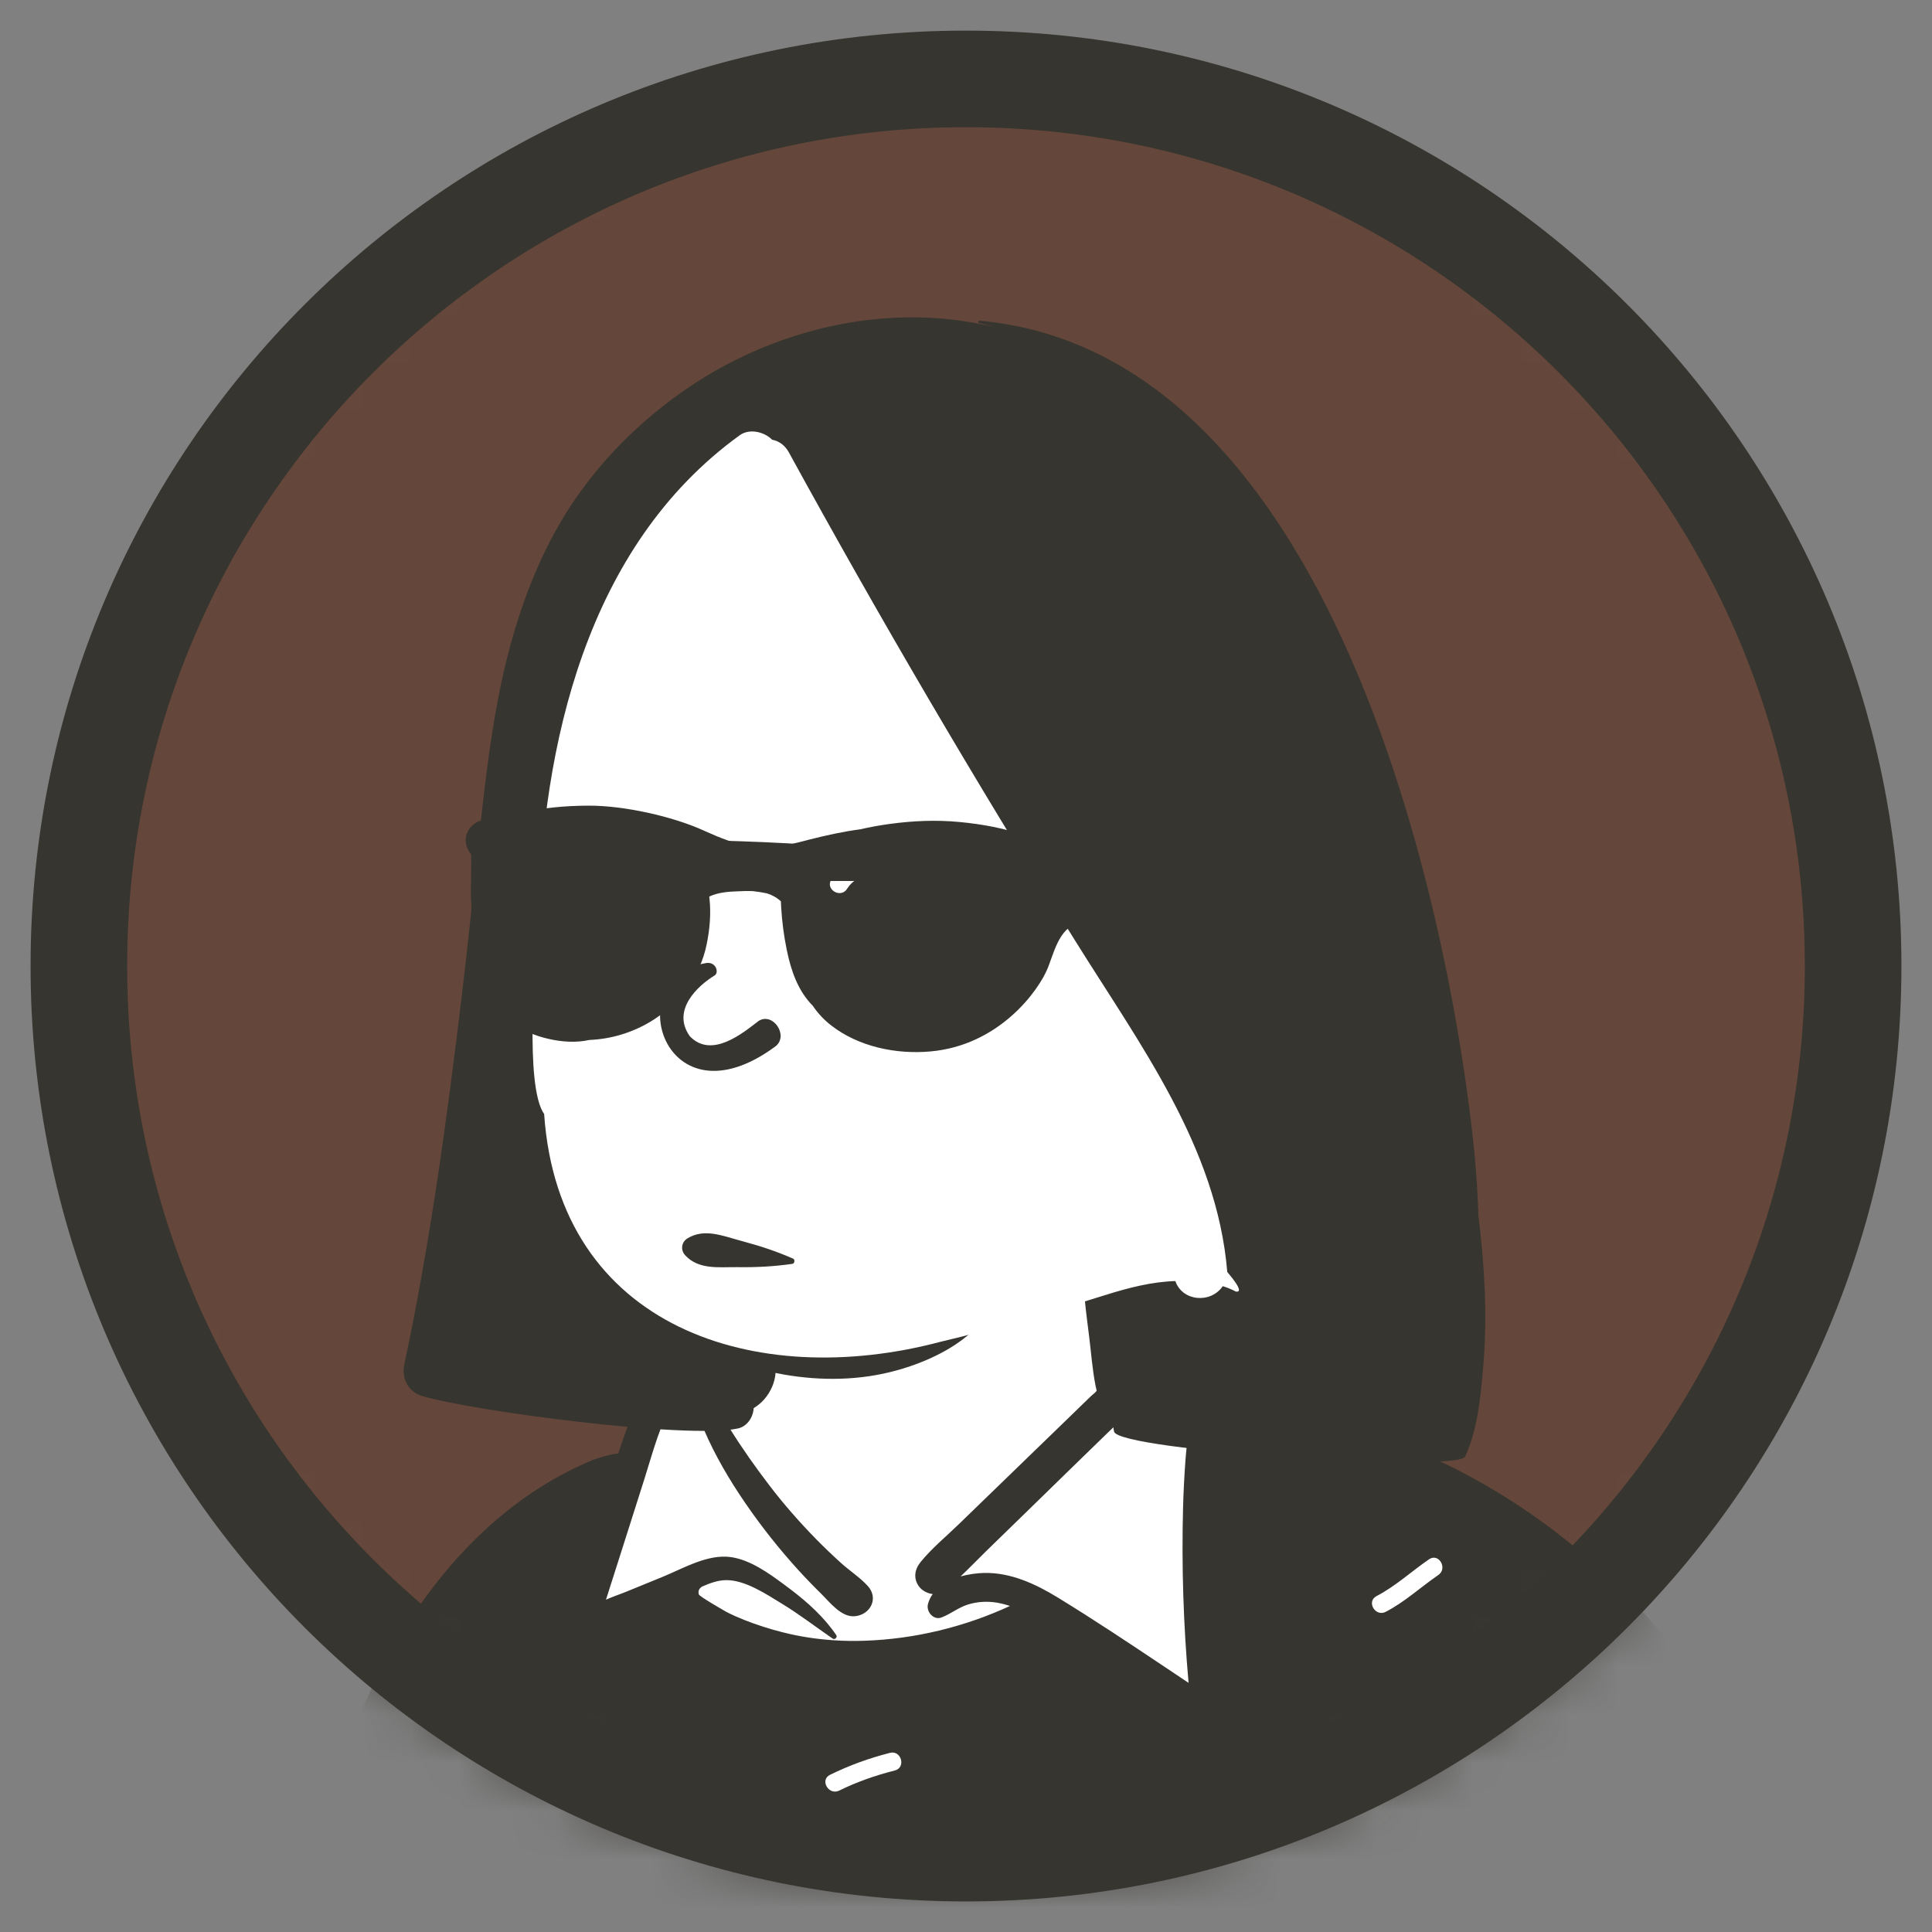
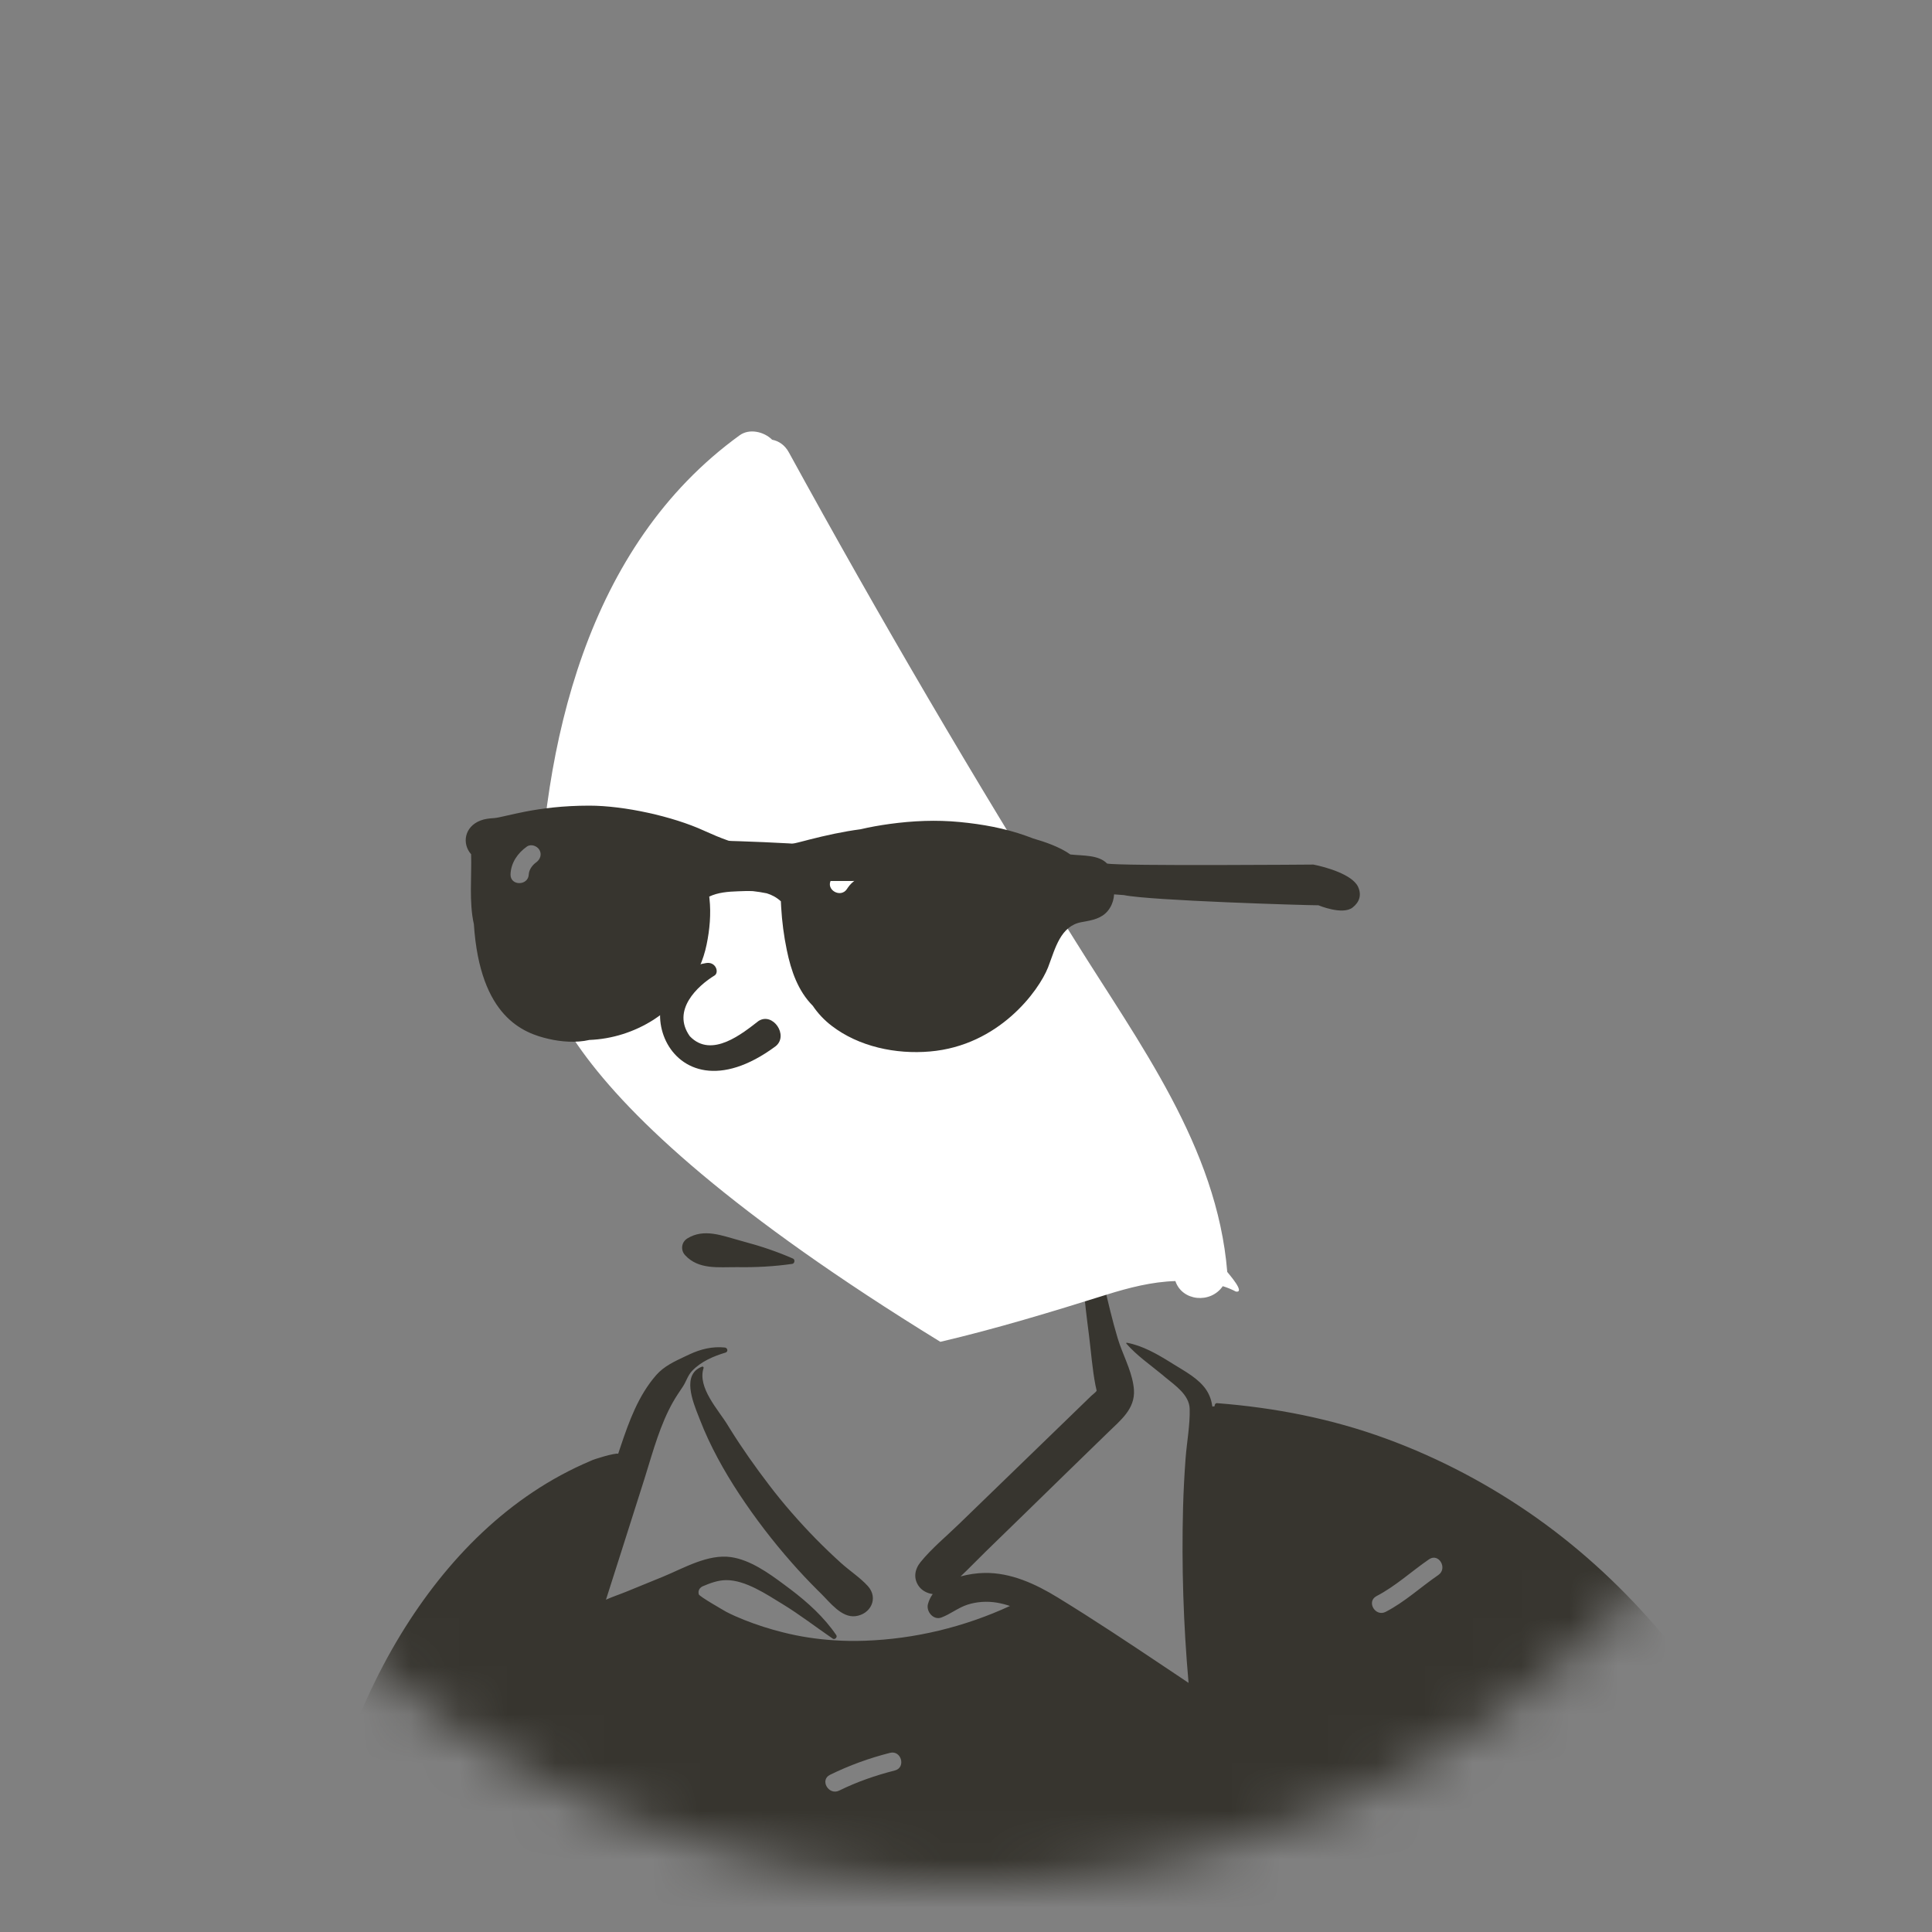
<svg xmlns="http://www.w3.org/2000/svg" width="40" height="40" viewBox="0 0 40 40" fill="none">
  <rect x="0" y="0" width="40" height="40" fill="#808080" stroke="none" />
  <mask id="mask0_79_4156" style="mask-type:luminance" maskUnits="userSpaceOnUse" x="1" y="1" width="38" height="39">
    <path d="M1 20C1 9.507 9.507 1 20 1C30.493 1 39 9.507 39 20C39 30.494 30.493 39 20 39C9.507 39 1 30.494 1 20Z" fill="white" />
  </mask>
  <g mask="url(#mask0_79_4156)">
-     <path d="M1 20C1 9.507 9.507 1 20 1C30.493 1 39 9.507 39 20C39 30.494 30.493 39 20 39C9.507 39 1 30.494 1 20Z" fill="#64473A" />
-     <path fill-rule="evenodd" clip-rule="evenodd" d="M36.429 59.762C33.537 59.843 30.806 59.932 27.92 59.762C23.301 59.476 9.748 59.991 6.769 59.762C6.544 59.744 5.771 59.991 5.755 59.762C5.624 58.165 5.539 42.006 5.928 40.894C6.317 39.782 8.237 34.438 10.685 31.945C11.367 31.272 12.405 31.011 12.979 30.233C13.473 29.384 13.435 28.887 13.924 28.44C14.135 28.246 14.635 28.168 15.007 27.899C15.38 27.528 15.027 26.71 15.18 26.194C15.496 24.902 16.66 24.074 17.932 23.879C19.7 23.456 21.567 23.856 22.414 25.245C22.729 25.763 22.561 26.391 22.949 27.22C22.921 27.846 23.652 27.998 24.089 28.245L24.957 29.123C27.63 30.628 30.774 31.44 33.116 33.461C35.107 35.482 37.088 37.818 37.971 40.552C38.154 41.297 38.214 42.067 38.289 42.827C38.506 45.052 39.108 47.211 39.627 49.379C40.218 52.108 40.769 55.006 39.972 57.763C39.743 58.346 36.952 59.735 36.429 59.762Z" fill="white" />
    <path fill-rule="evenodd" clip-rule="evenodd" d="M22.567 25.468C22.544 25.392 22.444 25.413 22.437 25.486C22.361 26.198 22.456 26.942 22.547 27.65C22.59 27.992 22.615 28.347 22.681 28.684C22.69 28.72 22.698 28.756 22.705 28.792C22.684 28.831 22.619 28.874 22.589 28.904L22.455 29.034L22.188 29.293C21.665 29.799 21.143 30.306 20.62 30.812L19.852 31.556C19.589 31.811 19.291 32.056 19.06 32.34C18.934 32.495 18.906 32.684 19.029 32.849C19.09 32.931 19.2 32.991 19.311 33.003C19.267 33.063 19.234 33.132 19.213 33.208C19.169 33.363 19.326 33.553 19.493 33.488C19.682 33.416 19.838 33.285 20.031 33.223C20.226 33.16 20.437 33.148 20.639 33.181C20.731 33.197 20.822 33.22 20.91 33.25C19.965 33.685 18.943 33.934 17.9 33.97C17.688 33.977 17.476 33.975 17.265 33.96C16.909 33.937 16.557 33.884 16.21 33.796C15.938 33.728 15.668 33.642 15.406 33.538C15.278 33.487 15.151 33.431 15.028 33.367L15.017 33.36C14.989 33.343 14.476 33.052 14.467 33.008C14.459 32.965 14.459 32.949 14.475 32.911C14.492 32.873 14.538 32.847 14.538 32.847C14.697 32.779 14.861 32.716 15.034 32.715C15.433 32.712 15.868 33.008 16.197 33.208C16.559 33.429 16.892 33.687 17.241 33.926C17.249 33.932 17.258 33.934 17.267 33.934C17.303 33.934 17.337 33.889 17.314 33.853C17.064 33.485 16.727 33.179 16.374 32.911L16.232 32.805C15.909 32.564 15.531 32.297 15.139 32.239C14.657 32.168 14.155 32.468 13.726 32.644L12.965 32.955C12.83 33.01 12.682 33.058 12.546 33.12L12.864 32.123C13.024 31.625 13.182 31.125 13.34 30.626L13.37 30.529C13.527 30.022 13.671 29.495 13.931 29.032C13.994 28.921 14.065 28.816 14.136 28.711C14.209 28.602 14.236 28.482 14.328 28.384C14.51 28.191 14.772 28.078 15.021 28.004C15.082 27.985 15.064 27.905 15.007 27.899C14.751 27.872 14.507 27.932 14.276 28.04L14.18 28.085C13.961 28.189 13.748 28.285 13.585 28.471C13.215 28.895 13.023 29.429 12.846 29.957L12.799 30.098C12.733 30.077 12.284 30.213 12.228 30.246C10.544 30.958 9.247 32.284 8.299 33.837C7.26 35.539 6.694 37.484 6.227 39.409C6.083 40.003 5.945 40.599 5.813 41.196C6.403 41.423 7.03 41.542 7.582 41.862C7.793 41.983 7.603 42.31 7.392 42.188C6.874 41.888 6.285 41.778 5.731 41.567C5.431 42.95 5.164 44.34 4.94 45.736C4.253 50.02 3.819 54.374 3.847 58.716C3.847 58.812 3.875 58.919 3.928 59.012C3.897 58.996 3.873 58.978 3.859 58.957C3.685 58.683 3.248 58.937 3.424 59.212L3.449 59.252C3.581 59.454 3.703 59.61 3.934 59.724C4.167 59.84 4.419 59.858 4.676 59.865C5.55 59.888 6.423 59.903 7.297 59.914C7.417 58.979 7.466 58.035 7.631 57.105C7.674 56.865 8.038 56.967 7.995 57.205C7.836 58.103 7.785 59.014 7.674 59.919C9.542 59.938 11.412 59.939 13.279 59.944C15.81 59.952 18.34 59.947 20.87 59.945H21.955C24.878 59.945 27.801 59.935 30.724 59.916L31.42 59.911C31.696 58.28 31.884 56.635 31.888 54.978C31.888 54.735 32.266 54.734 32.266 54.978C32.262 56.633 32.076 58.278 31.802 59.908C32.494 59.905 33.186 59.908 33.878 59.933L34.23 59.945C34.935 59.969 35.642 59.984 36.345 59.928C37.126 59.865 37.916 59.722 38.617 59.354C38.932 59.187 39.21 58.975 39.447 58.725C39.206 58.586 38.961 58.451 38.727 58.297C38.525 58.165 38.714 57.837 38.918 57.971C39.17 58.136 39.435 58.28 39.694 58.432C39.882 58.181 40.036 57.903 40.153 57.603C40.337 57.129 40.409 56.62 40.471 56.118C40.544 55.527 40.574 54.931 40.574 54.336C40.574 53.084 40.442 51.836 40.259 50.599C40.083 49.414 39.851 48.239 39.605 47.067L39.572 46.907C39.329 45.755 39.098 44.6 38.821 43.456C38.564 42.399 38.267 41.346 37.914 40.314C37.599 40.509 37.27 40.679 36.96 40.882C36.755 41.016 36.566 40.688 36.769 40.556C37.099 40.339 37.452 40.159 37.786 39.948C37.39 38.843 36.926 37.763 36.37 36.729C35.255 34.658 33.754 32.806 31.83 31.438C30.867 30.754 29.811 30.194 28.701 29.787C27.57 29.372 26.398 29.144 25.2 29.051C25.166 29.047 25.146 29.079 25.148 29.109L25.148 29.114L25.101 29.122C25.084 29.003 25.048 28.889 24.979 28.783C24.823 28.543 24.528 28.389 24.292 28.242L24.236 28.207C23.955 28.033 23.658 27.861 23.331 27.8C23.32 27.798 23.313 27.81 23.321 27.819C23.536 28.066 23.812 28.255 24.064 28.463L24.122 28.512C24.331 28.684 24.623 28.88 24.631 29.168C24.64 29.507 24.571 29.86 24.546 30.198C24.521 30.536 24.503 30.873 24.494 31.211C24.462 32.422 24.501 33.635 24.608 34.842L24.134 34.525C23.396 34.031 22.656 33.538 21.9 33.075C21.443 32.795 20.929 32.556 20.381 32.566C20.228 32.569 20.055 32.592 19.888 32.638C20.067 32.469 20.239 32.288 20.414 32.118C20.703 31.837 20.991 31.555 21.28 31.275L22.111 30.464L22.944 29.654C23.202 29.402 23.504 29.17 23.477 28.773C23.454 28.456 23.293 28.142 23.183 27.837C23.168 27.792 23.154 27.749 23.14 27.706C22.918 26.968 22.792 26.203 22.567 25.468ZM11.814 57.13C11.986 56.958 12.254 57.225 12.082 57.397L11.991 57.488C11.838 57.64 11.688 57.796 11.582 57.984L11.567 58.012C11.454 58.227 11.127 58.036 11.241 57.821C11.381 57.555 11.604 57.34 11.814 57.13ZM19.188 57.081C19.735 56.977 20.264 56.977 20.811 57.081C21.05 57.127 20.949 57.491 20.711 57.446C20.232 57.354 19.767 57.354 19.288 57.446C19.05 57.491 18.949 57.127 19.188 57.081ZM26.586 53.272C26.822 53.212 26.923 53.576 26.687 53.636L26.571 53.665C26.176 53.763 25.8 53.836 25.39 53.745C25.155 53.693 25.25 53.338 25.481 53.379L25.49 53.381C25.869 53.464 26.219 53.365 26.586 53.272ZM13.446 50.817C13.621 50.647 13.888 50.914 13.713 51.084C13.495 51.296 13.239 51.457 12.927 51.466C12.688 51.472 12.684 51.106 12.916 51.089L12.927 51.088C13.136 51.082 13.302 50.957 13.446 50.817ZM35.681 49.807C35.463 49.699 35.654 49.372 35.871 49.481L37.177 50.134C37.395 50.243 37.204 50.569 36.986 50.46L35.681 49.807ZM9.881 49.89C10.124 49.884 10.124 50.262 9.881 50.269C9.652 50.275 9.418 50.362 9.214 50.46C8.997 50.566 8.805 50.241 9.024 50.134C9.29 50.005 9.582 49.899 9.881 49.89ZM22.08 48.066C21.88 47.93 22.069 47.602 22.271 47.74C22.546 47.926 22.796 48.148 23.067 48.341L23.141 48.393C23.341 48.529 23.152 48.856 22.951 48.719C22.65 48.515 22.381 48.27 22.08 48.066ZM8.031 45.319C8.274 45.319 8.274 45.697 8.031 45.697H7.985C7.784 45.696 7.573 45.69 7.386 45.771L7.365 45.78C7.146 45.883 6.954 45.557 7.174 45.454C7.448 45.325 7.734 45.319 8.031 45.319ZM29.012 45.049L28.98 45.037C28.753 44.956 28.851 44.59 29.081 44.673C29.427 44.797 29.696 45.032 29.996 45.236C30.196 45.372 30.007 45.7 29.805 45.562C29.547 45.387 29.306 45.164 29.012 45.049ZM14.841 44.066L14.79 44.038C14.574 43.927 14.765 43.601 14.981 43.712C15.152 43.8 15.306 43.918 15.474 44.011L15.525 44.038C15.741 44.15 15.55 44.476 15.334 44.365C15.163 44.277 15.009 44.159 14.841 44.066ZM20.589 40.405L20.628 40.368C20.801 40.197 21.069 40.464 20.895 40.635C20.46 41.06 19.946 41.383 19.427 41.696L19.333 41.753C19.124 41.878 18.934 41.551 19.142 41.426L19.281 41.343C19.742 41.065 20.197 40.778 20.589 40.405ZM31.043 40.052C30.897 39.862 31.215 39.675 31.364 39.855L31.369 39.862C31.522 40.059 31.703 40.239 31.892 40.403L31.928 40.433C32.04 40.529 32.245 40.734 32.403 40.748C32.644 40.768 32.646 41.146 32.403 41.125C32.158 41.105 31.948 40.933 31.763 40.784C31.494 40.57 31.253 40.325 31.043 40.052ZM10.944 38.675C10.768 38.511 11.028 38.248 11.205 38.402L11.211 38.408C11.539 38.717 12.011 38.8 12.433 38.904C12.669 38.962 12.569 39.327 12.333 39.268L12.14 39.221C11.709 39.113 11.276 38.988 10.944 38.675ZM18.426 36.291C18.662 36.231 18.762 36.596 18.526 36.656C18.126 36.758 17.746 36.889 17.375 37.072C17.157 37.179 16.966 36.853 17.184 36.746C17.584 36.549 17.995 36.401 18.426 36.291ZM14.567 28.324C14.572 28.307 14.554 28.288 14.537 28.294C14.113 28.452 14.338 29.008 14.47 29.34L14.494 29.401C14.7 29.934 14.989 30.453 15.303 30.93C15.632 31.429 15.998 31.907 16.394 32.356C16.565 32.551 16.744 32.74 16.927 32.923L16.997 32.992C17.183 33.175 17.423 33.497 17.711 33.461C18.022 33.424 18.195 33.092 17.969 32.839C17.808 32.661 17.587 32.519 17.408 32.356C17.23 32.195 17.058 32.03 16.89 31.859C16.548 31.509 16.223 31.139 15.926 30.749C15.638 30.372 15.364 29.985 15.114 29.583L15.064 29.502C14.874 29.189 14.434 28.728 14.567 28.324ZM29.588 32.283C29.789 32.146 29.978 32.473 29.779 32.609C29.411 32.861 29.088 33.165 28.69 33.371C28.477 33.482 28.288 33.165 28.492 33.05L28.5 33.045C28.897 32.839 29.221 32.534 29.588 32.283Z" fill="#37352F" />
-     <path fill-rule="evenodd" clip-rule="evenodd" d="M8.37 28.253C8.909 25.723 9.254 23.16 9.564 20.594C9.713 19.351 9.833 18.105 9.971 16.861C10.101 15.702 10.251 14.539 10.553 13.411C10.834 12.362 11.245 11.325 11.851 10.419C12.418 9.571 13.132 8.844 13.951 8.237C15.57 7.037 17.64 6.399 19.654 6.61C19.958 6.643 20.259 6.695 20.558 6.763C20.463 6.735 20.367 6.709 20.27 6.687C20.239 6.679 20.253 6.637 20.283 6.64C28.475 7.384 30.402 21.637 30.578 24.511C30.591 24.735 30.602 24.957 30.61 25.181C30.672 25.679 30.717 26.179 30.739 26.681C30.764 27.259 30.752 27.841 30.698 28.417C30.644 29.008 30.581 29.614 30.335 30.157C30.184 30.491 23.138 30.034 23.065 29.638C22.918 28.841 22.842 28.018 22.888 27.207C22.91 26.818 22.95 26.432 23.034 26.051C23.056 25.947 23.08 25.752 23.141 25.598C22.498 24.376 21.791 23.189 21.064 22.016C19.549 19.573 17.939 17.176 16.701 14.575C16.081 13.272 15.469 11.888 15.176 10.46L15.129 10.469C15.135 10.486 15.131 10.507 15.114 10.519C13.768 11.449 12.869 12.859 12.287 14.369C11.608 16.126 11.279 18.024 11.326 19.907C11.401 22.899 12.535 26.597 15.743 27.543C16.475 27.759 17.265 27.82 18.015 27.662C18.369 27.588 18.716 27.472 19.035 27.303C19.389 27.114 19.68 26.847 20.012 26.628C20.316 26.427 20.674 26.818 20.5 27.116C20.114 27.772 19.283 28.174 18.57 28.371C17.809 28.583 17.007 28.593 16.232 28.459C16.173 28.448 16.115 28.437 16.057 28.425C16.043 28.619 15.96 28.813 15.824 28.97C15.763 29.041 15.688 29.103 15.604 29.154C15.593 29.344 15.47 29.535 15.272 29.576C14.21 29.797 9.799 29.218 8.738 28.902C8.453 28.817 8.309 28.538 8.37 28.253Z" fill="#37352F" />
-     <path fill-rule="evenodd" clip-rule="evenodd" d="M11.14 19.128C11.22 15.416 12.144 11.306 15.314 9.012C15.516 8.866 15.819 8.937 15.986 9.104C16.123 9.13 16.25 9.214 16.333 9.367C18.208 12.789 20.181 16.157 22.252 19.463C23.581 21.601 25.196 23.742 25.409 26.334C25.446 26.383 25.789 26.769 25.589 26.741C25.501 26.695 25.41 26.657 25.316 26.629C25.062 26.998 24.474 26.94 24.335 26.523C23.85 26.537 23.37 26.661 22.909 26.805C21.776 27.16 20.625 27.51 19.469 27.781C15.662 28.792 11.571 27.505 11.266 23.065C10.858 22.489 11.079 19.921 11.14 19.128Z" fill="white" />
+     <path fill-rule="evenodd" clip-rule="evenodd" d="M11.14 19.128C11.22 15.416 12.144 11.306 15.314 9.012C15.516 8.866 15.819 8.937 15.986 9.104C16.123 9.13 16.25 9.214 16.333 9.367C18.208 12.789 20.181 16.157 22.252 19.463C23.581 21.601 25.196 23.742 25.409 26.334C25.446 26.383 25.789 26.769 25.589 26.741C25.501 26.695 25.41 26.657 25.316 26.629C25.062 26.998 24.474 26.94 24.335 26.523C23.85 26.537 23.37 26.661 22.909 26.805C21.776 27.16 20.625 27.51 19.469 27.781C10.858 22.489 11.079 19.921 11.14 19.128Z" fill="white" />
    <path fill-rule="evenodd" clip-rule="evenodd" d="M15.41 25.709L15.31 25.681C14.949 25.583 14.575 25.427 14.23 25.641C14.106 25.718 14.087 25.883 14.185 25.988C14.464 26.291 14.876 26.232 15.254 26.235H15.272C15.652 26.241 16.029 26.221 16.404 26.167C16.454 26.159 16.464 26.077 16.419 26.058C16.091 25.914 15.755 25.801 15.41 25.709ZM14.798 20.194C14.442 20.411 13.898 20.917 14.282 21.454C14.734 21.928 15.384 21.385 15.704 21.139C16.001 20.948 16.335 21.438 16.059 21.661C13.744 23.375 12.805 20.25 14.618 19.939C14.818 19.905 14.892 20.127 14.798 20.194ZM12.319 17.342C11.744 17.324 11.743 18.239 12.319 18.236C12.491 18.236 12.663 18.236 12.835 18.235C12.735 18.599 12.792 19.034 12.972 19.34C13.091 19.542 13.376 19.578 13.542 19.413C13.83 19.128 13.886 18.711 13.785 18.333L13.806 18.284C13.812 18.267 13.817 18.251 13.821 18.235C14.377 18.235 14.932 18.236 15.488 18.237L16.322 18.238C16.863 18.238 17.404 18.243 17.945 18.238C17.938 18.248 17.932 18.258 17.926 18.269C17.893 18.34 17.878 18.43 17.868 18.507C17.849 18.639 17.852 18.781 17.872 18.912C17.888 19.009 17.916 19.122 17.969 19.213L17.969 19.215C17.994 19.323 18.026 19.425 18.109 19.503C18.134 19.526 18.159 19.542 18.184 19.554C18.233 19.605 18.295 19.639 18.377 19.639C18.421 19.64 18.468 19.627 18.515 19.61C18.586 19.615 18.659 19.583 18.722 19.554C18.773 19.532 18.819 19.501 18.856 19.461C18.874 19.457 18.892 19.451 18.909 19.44C19.017 19.373 19.059 19.24 19.064 19.119C19.065 19.112 19.065 19.104 19.065 19.096C19.069 19.08 19.072 19.064 19.075 19.047C19.111 18.833 19.067 18.592 19.022 18.383C19.01 18.331 19.001 18.271 18.986 18.212C19.095 18.208 19.202 18.203 19.31 18.199C19.581 18.188 19.911 18.224 20.161 18.11C20.18 18.102 20.175 18.078 20.161 18.068C19.93 17.903 19.571 17.876 19.293 17.822L19.269 17.817C18.938 17.749 18.606 17.692 18.271 17.643C17.626 17.549 16.972 17.498 16.322 17.461C14.989 17.387 13.653 17.383 12.319 17.342Z" fill="#37352F" />
    <path fill-rule="evenodd" clip-rule="evenodd" d="M12.201 16.68C11.093 16.68 10.46 16.919 10.228 16.938L10.221 16.938C10.125 16.945 10.039 16.953 9.948 16.988C9.614 17.116 9.56 17.466 9.754 17.687C9.768 18.143 9.708 18.677 9.811 19.135C9.938 21.066 10.846 21.392 11.362 21.51C11.621 21.57 11.928 21.594 12.203 21.531C12.672 21.513 13.136 21.366 13.534 21.111C14.086 20.753 14.497 20.206 14.63 19.555C14.694 19.244 14.723 18.921 14.689 18.606L14.684 18.563C14.863 18.477 15.072 18.46 15.286 18.453C15.389 18.449 15.49 18.445 15.588 18.45C15.684 18.461 15.779 18.475 15.874 18.495C15.978 18.526 16.076 18.578 16.167 18.66L16.173 18.779C16.19 19.078 16.229 19.378 16.29 19.671C16.379 20.104 16.523 20.517 16.828 20.824C16.932 20.978 17.06 21.116 17.216 21.236C17.78 21.671 18.548 21.831 19.252 21.77C20.682 21.649 21.508 20.513 21.699 20.028L21.71 19.998C21.848 19.637 21.957 19.169 22.392 19.092L22.485 19.075C22.683 19.038 22.866 18.986 22.982 18.793C23.034 18.708 23.06 18.613 23.066 18.517C23.134 18.522 23.202 18.527 23.269 18.532C23.808 18.646 27.04 18.743 27.297 18.743C27.297 18.743 27.793 18.952 28.003 18.79C28.148 18.677 28.195 18.527 28.116 18.358C27.995 18.102 27.439 17.948 27.192 17.9C27.192 17.9 23.208 17.933 22.921 17.879C22.744 17.696 22.427 17.72 22.161 17.691C21.942 17.535 21.635 17.43 21.392 17.36C21.343 17.341 21.294 17.323 21.246 17.306C20.801 17.147 20.339 17.064 19.87 17.019C19.386 16.972 18.901 16.993 18.419 17.059C18.217 17.087 18.016 17.122 17.816 17.169C17.459 17.216 17.104 17.294 16.747 17.385L16.675 17.404C16.299 17.503 15.913 17.588 15.523 17.521C15.206 17.467 14.901 17.345 14.609 17.213L14.571 17.196C13.928 16.902 12.924 16.68 12.201 16.68ZM17.855 17.754C18.092 17.702 18.193 18.068 17.956 18.12C17.787 18.157 17.644 18.242 17.548 18.386L17.538 18.402C17.408 18.608 17.081 18.418 17.211 18.211C17.358 17.977 17.586 17.814 17.855 17.754ZM10.909 17.527C10.992 17.468 11.119 17.512 11.168 17.596C11.221 17.687 11.186 17.789 11.108 17.849L11.1 17.855C11.028 17.906 10.958 17.997 10.949 18.09L10.948 18.101C10.939 18.344 10.561 18.346 10.57 18.101C10.579 17.862 10.718 17.662 10.909 17.527Z" fill="#37352F" />
  </g>
-   <path d="M1.633 20C1.633 9.857 9.856 1.634 20 1.634C30.144 1.634 38.367 9.857 38.367 20C38.367 30.144 30.144 38.367 20 38.367C9.856 38.367 1.633 30.144 1.633 20Z" stroke="#37352F" stroke-width="2" />
</svg>